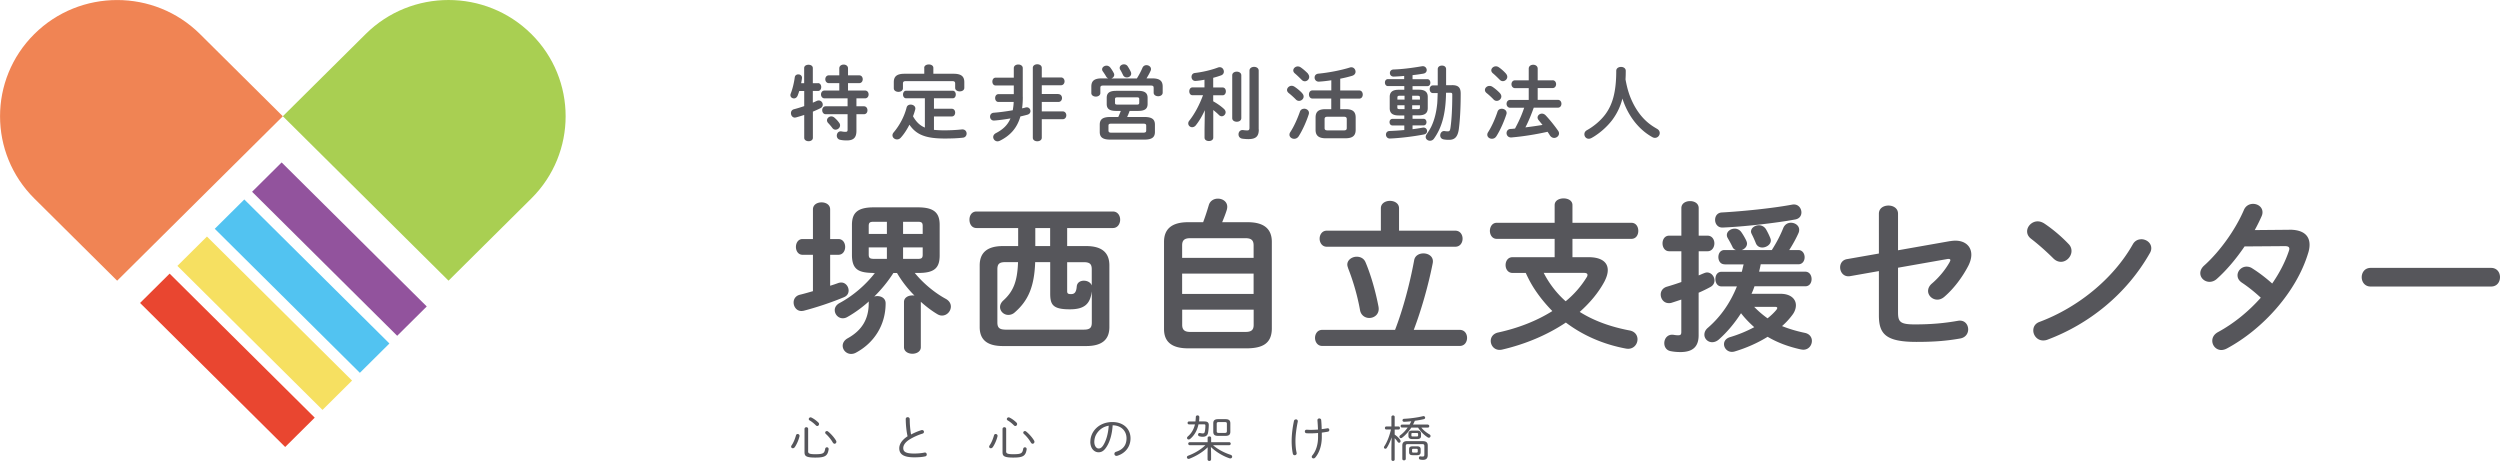
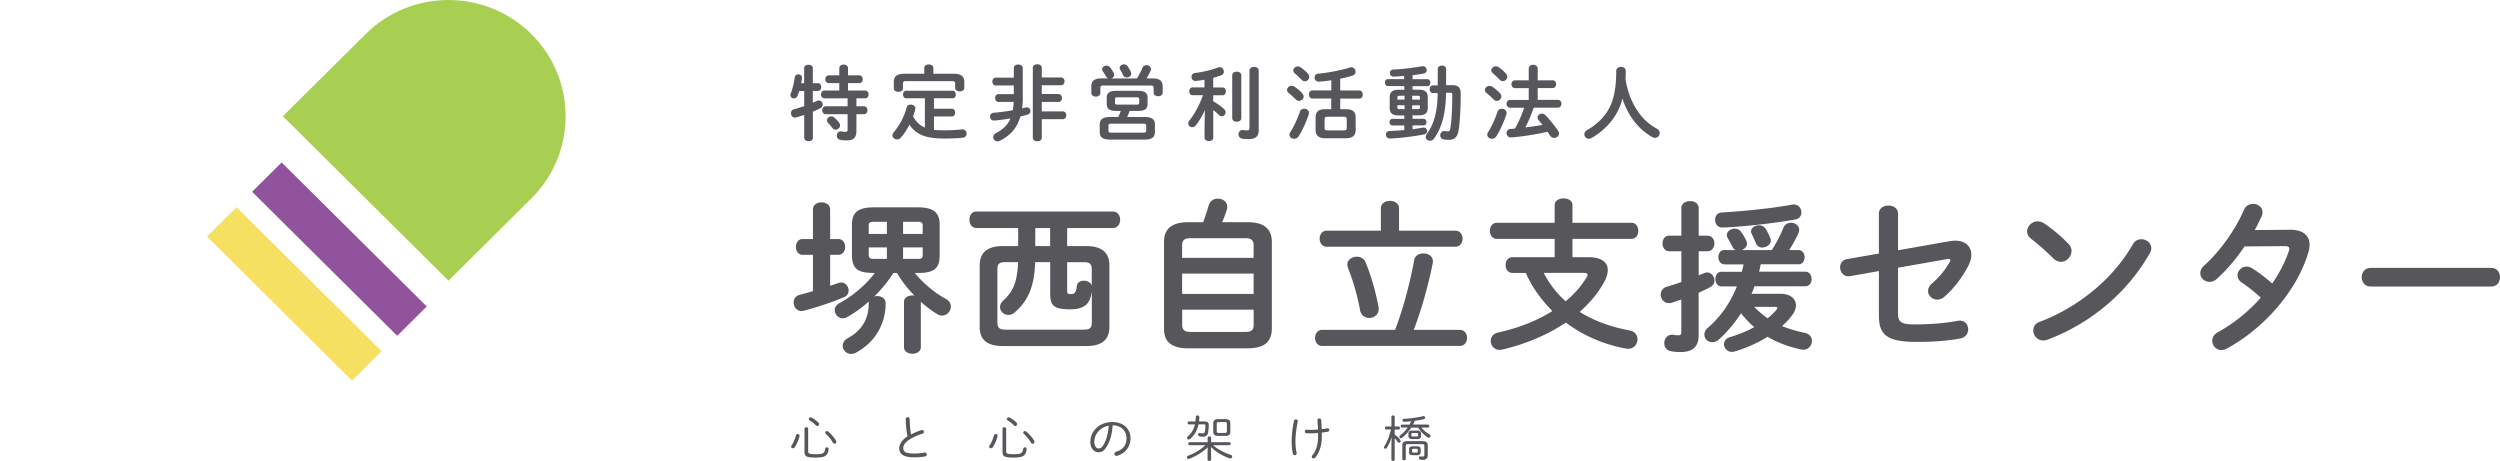
<svg xmlns="http://www.w3.org/2000/svg" width="960" height="177" fill="none">
  <path d="M314.123 31.928c.814 0 1.233.762 1.233 1.5 0 .74-.419 1.501-1.233 1.501h-2v4.502c.535-.231 1.046-.439 1.488-.67.279-.115.535-.184.768-.184.93 0 1.558.785 1.558 1.616 0 .508-.256 1.015-.884 1.362-.884.438-1.86.877-2.907 1.316v10.042c0 .877-.814 1.316-1.652 1.316-.837 0-1.674-.439-1.674-1.316V44.14c-1.14.37-2.21.693-3.14.947-.163.023-.326.07-.442.07-.954 0-1.512-.855-1.512-1.71 0-.669.349-1.292 1.163-1.5a52.747 52.747 0 003.931-1.2v-5.795h-1.908c-.186.623-.418 1.224-.604 1.732-.326.785-.884 1.108-1.419 1.108-.721 0-1.372-.508-1.372-1.247a1.5 1.5 0 01.093-.53c.697-1.71 1.325-4.341 1.581-6.35.117-.761.721-1.108 1.373-1.108.721 0 1.488.508 1.395 1.455-.07.623-.186 1.293-.326 1.939h1.163v-5.795c0-.877.815-1.292 1.675-1.292.861 0 1.652.415 1.652 1.292v5.795h2v-.023zm18.05 2.84c.93 0 1.372.761 1.372 1.5s-.442 1.5-1.372 1.5h-3.303v3.048h2.861c.93 0 1.372.762 1.372 1.547 0 .785-.442 1.5-1.372 1.5h-2.861v6.395c0 2.701-1.233 3.67-3.699 3.67-.953 0-1.767-.069-2.605-.253-.814-.185-1.233-.877-1.233-1.57 0-.947.675-1.847 1.838-1.64.465.093.93.162 1.489.162.604 0 .814-.184.814-.784v-5.98H317.1c-.884 0-1.372-.761-1.372-1.547 0-.784.465-1.5 1.372-1.5h8.374v-3.047h-8.839c-.884 0-1.372-.762-1.372-1.501 0-.739.465-1.5 1.372-1.5h5.652v-2.84h-4.001c-.883 0-1.372-.762-1.372-1.5 0-.74.465-1.501 1.372-1.501h4.001v-2.678c0-.97.861-1.455 1.675-1.455.814 0 1.675.462 1.675 1.455v2.678h4.279c.931 0 1.373.762 1.373 1.5 0 .739-.442 1.5-1.373 1.5h-4.279v2.84h6.536zm-9.909 12.42c.232.323.326.623.326.946 0 .924-.861 1.662-1.745 1.662-.442 0-.884-.184-1.233-.67a18.64 18.64 0 00-1.628-1.915c-.279-.323-.419-.67-.419-1.016 0-.785.768-1.5 1.675-1.5.372 0 .791.161 1.163.461.675.6 1.303 1.224 1.838 2.009l.023.023zm36.401 2.678a41.06 41.06 0 004.024.184c2.07 0 4.466-.115 6.629-.346 1.233-.115 1.861.716 1.861 1.593 0 .716-.465 1.478-1.419 1.57-2.209.254-4.466.323-7.001.323-7.187 0-10.862-1.385-13.537-5.31-.93 1.824-2.024 3.555-3.303 4.964-.442.508-.954.692-1.465.692-.931 0-1.745-.692-1.745-1.57 0-.346.117-.715.442-1.108 2.28-2.7 4.094-6.071 4.978-9.557.186-.785.86-1.131 1.558-1.131 1.024 0 2.024.692 1.768 1.846a23.195 23.195 0 01-.861 2.632c1.07 1.916 2.466 3.486 4.559 4.34V37.746h-7.187c-.791 0-1.21-.716-1.21-1.455 0-.739.419-1.454 1.21-1.454h17.84c.814 0 1.21.715 1.21 1.454s-.372 1.455-1.21 1.455h-7.164v4.017h6.839c.86 0 1.302.715 1.302 1.477 0 .762-.442 1.477-1.302 1.477h-6.839v5.102l.023.047zm-3.768-23.802c0-.877.884-1.316 1.768-1.316s1.745.439 1.745 1.316v2.262h7.768c2.978 0 4.117 1.04 4.117 3.232v2.17c0 .924-.884 1.363-1.744 1.363-.861 0-1.768-.439-1.768-1.362v-1.64c0-.669-.279-.946-1.163-.946h-17.724c-.884 0-1.163.277-1.163.947v1.8c0 .924-.884 1.385-1.744 1.385-.861 0-1.768-.461-1.768-1.385v-2.332c0-2.193 1.14-3.232 4.117-3.232h7.583v-2.262h-.024zm37.867 11.058c0 1.64-.093 3.117-.279 4.479.465-.093.93-.185 1.326-.323.163-.023.326-.07.465-.07.861 0 1.419.716 1.419 1.455 0 .6-.349 1.154-1.163 1.385-.791.23-1.721.439-2.698.67-1.326 4.617-4.024 7.387-7.839 9.303-.325.162-.628.254-.953.254-.954 0-1.652-.808-1.652-1.662 0-.531.326-1.108 1.024-1.478 2.651-1.385 4.489-3.024 5.605-5.656-2.186.37-4.373.67-6.187.808-1.07.093-1.651-.692-1.651-1.5 0-.716.465-1.455 1.488-1.5 2.094-.162 4.722-.509 7.234-.947.163-1.04.326-2.101.349-3.186h-5.838c-.861 0-1.28-.762-1.28-1.5 0-.74.419-1.501 1.28-1.501h5.884v-3.325h-6.977c-.861 0-1.256-.762-1.256-1.5 0-.74.418-1.501 1.256-1.501h6.977v-3.648c0-.946.861-1.408 1.722-1.408.86 0 1.721.462 1.721 1.409v11.01l.023-.069zm13.654-.97c.93 0 1.395.762 1.395 1.501 0 .739-.465 1.5-1.395 1.5h-6.373v3.625h8.024c.931 0 1.396.762 1.396 1.5 0 .74-.465 1.501-1.396 1.501h-8.024v7.11c0 .901-.861 1.363-1.722 1.363-.86 0-1.721-.439-1.721-1.362V26.064c0-.923.861-1.385 1.721-1.385.861 0 1.722.462 1.722 1.385v3.67h7.35c.93 0 1.395.762 1.395 1.501 0 .739-.465 1.5-1.395 1.5h-7.35v3.371h6.373v.047zm30.144-6.025c.791-1.293 1.489-2.54 2.163-4.132.326-.693.931-.97 1.512-.97.884 0 1.745.6 1.745 1.5 0 .185-.023.44-.163.693-.465 1.062-1.023 2.009-1.558 2.886h2.256c2.861 0 3.954 1.016 3.954 3.14v2.331c0 .9-.861 1.386-1.721 1.386-.861 0-1.745-.462-1.745-1.386v-1.754c0-.785-.232-.97-1.256-.97h-17.933c-1.047 0-1.279.185-1.279.97v1.916c0 .877-.861 1.362-1.722 1.362-.86 0-1.744-.462-1.744-1.362v-2.493c0-2.147 1.116-3.14 3.954-3.14h2.559c-.326-.115-.628-.37-.861-.785-.279-.508-.767-1.246-1.256-1.94a1.25 1.25 0 01-.256-.76c0-.786.814-1.41 1.721-1.41.466 0 .977.232 1.373.67.511.693.977 1.386 1.326 2.078.162.277.232.531.232.762 0 .692-.512 1.2-1.116 1.408h9.815zm-7.931 12.467c-2.629 0-3.652-.808-3.652-2.678v-2.332c0-1.847 1.023-2.701 3.652-2.701h8.397c2.628 0 3.651.854 3.651 2.7v2.333c0 1.847-1.023 2.678-3.651 2.678h-3.257a22.33 22.33 0 01-.953 2.331h6.629c2.977 0 4.047.947 4.047 2.955v2.77c0 2.01-1.07 2.956-4.047 2.956h-13.096c-2.977 0-4.047-.947-4.047-2.955v-2.77c0-2.01 1.07-2.956 4.047-2.956h3.071c.348-.762.674-1.546.976-2.331h-1.767zm10.304 8.357c.953 0 1.209-.231 1.209-.855v-1.8c0-.623-.256-.808-1.209-.808h-12.119c-.93 0-1.163.184-1.163.808v1.8c0 .785.512.855 1.163.855h12.119zm-2.489-10.781c.605 0 1.023-.023 1.023-.716v-1.362c0-.577-.186-.716-1.023-.716h-7.257c-.814 0-1.023.162-1.023.716v1.362c0 .577.186.716 1.023.716h7.257zm-2.233-12.605c.116.254.163.508.163.715 0 .878-.814 1.455-1.652 1.455-.604 0-1.209-.277-1.488-.947-.326-.623-.628-1.316-1.024-1.939a1.363 1.363 0 01-.255-.785c0-.785.79-1.362 1.628-1.362.535 0 1.116.208 1.465.785.442.67.861 1.408 1.163 2.078zm28.424 14.798c-.977 2.147-2.117 4.086-3.396 5.702-.442.577-.977.785-1.466.785-.791 0-1.488-.623-1.488-1.455 0-.323.093-.669.372-1.015 2.07-2.609 3.861-5.957 5.303-9.812h-4.024c-.861 0-1.256-.762-1.256-1.5 0-.74.419-1.501 1.233-1.501h4.605v-2.955a29.85 29.85 0 01-3.349.462c-1.047.092-1.628-.716-1.628-1.547 0-.716.418-1.408 1.302-1.5 2.908-.347 6.234-1.109 8.862-2.102a1.93 1.93 0 01.698-.115c.954 0 1.558.854 1.558 1.708 0 .578-.325 1.155-1.023 1.409-.954.346-2 .67-3.07.946v3.717h3.605c.861 0 1.256.762 1.256 1.5 0 .74-.419 1.501-1.256 1.501h-3.605V38.9c1.558.854 3.14 1.985 4.186 2.978.373.37.582.808.582 1.224 0 .808-.698 1.546-1.489 1.546-.372 0-.791-.161-1.163-.577-.604-.6-1.372-1.247-2.093-1.824v10.597c0 .877-.814 1.316-1.675 1.316-.86 0-1.674-.439-1.674-1.316v-3.37l.116-7.111h-.023zm10.536-13.436c0-.947.884-1.409 1.745-1.409.86 0 1.744.462 1.744 1.409V45.34c0 .946-.86 1.408-1.744 1.408s-1.745-.462-1.745-1.408V28.927zm10.211 20.777c0 2.609-1.07 3.717-4 3.717-.791 0-1.722-.07-2.419-.185-.954-.184-1.373-.9-1.373-1.639 0-.923.628-1.8 1.838-1.639.418.07.814.115 1.581.115.419 0 .791-.115.791-.97V27.127c0-.97.884-1.454 1.768-1.454s1.768.484 1.768 1.454v22.578h.046zm16.631-13.921c.419.439.581.877.581 1.293 0 .923-.86 1.662-1.767 1.662-.419 0-.861-.161-1.21-.53-.791-.809-2-1.894-2.721-2.448-.465-.37-.675-.785-.675-1.2 0-.808.814-1.616 1.768-1.616.349 0 .721.115 1.116.369.954.623 2.164 1.616 2.908 2.447v.023zm.768 5.956c.93 0 1.86.624 1.86 1.616 0 .185-.023.37-.093.578-.93 2.885-2.465 6.233-3.861 8.403-.442.692-1.116.97-1.721.97-.954 0-1.814-.67-1.814-1.57 0-.324.093-.67.349-1.04 1.372-2.077 2.721-5.124 3.675-7.825.255-.762.93-1.108 1.581-1.108l.024-.024zm1.418-13.482c.373.439.535.877.535 1.293 0 .9-.79 1.662-1.674 1.662-.442 0-.884-.184-1.256-.6-.861-.854-1.838-1.8-2.559-2.401-.442-.37-.628-.785-.628-1.154 0-.808.791-1.547 1.745-1.547.348 0 .767.115 1.116.37.93.623 1.954 1.546 2.768 2.354l-.047.023zm9.025 9.58h-7.257c-.884 0-1.326-.784-1.326-1.569 0-.785.442-1.547 1.326-1.547h7.257V30.82a51.398 51.398 0 01-4.698.53c-1.117.07-1.722-.761-1.722-1.57 0-.715.442-1.407 1.489-1.5 3.675-.346 8.536-1.246 12.049-2.355a1.62 1.62 0 01.581-.092c.954 0 1.605.854 1.605 1.709 0 .623-.372 1.292-1.326 1.57a47.043 47.043 0 01-4.559 1.108v4.524h7.327c.884 0 1.326.785 1.326 1.57s-.442 1.547-1.326 1.547h-7.327v4.063h2.164c2.605 0 3.768.947 3.768 3.209v4.756c-.024 2.54-1.582 3.186-3.908 3.209h-7.583c-2.605 0-3.907-.947-3.907-3.21v-4.755c0-2.262 1.163-3.209 3.768-3.209h2.256v-4.063l.023-.023zm4.861 12.236c.722 0 1.07-.254 1.07-.877V45.71c0-.623-.348-.877-1.07-.877h-6.373c-.721 0-1.07.254-1.07.877v3.486c0 .693.442.854 1.07.877h6.373zm23.121-17.013h-6.234c-.768 0-1.163-.67-1.163-1.363s.419-1.316 1.163-1.316h6.234v-1.223c-1.396.115-2.768.23-4.024.253-.954.024-1.466-.669-1.466-1.362 0-.692.442-1.316 1.396-1.362 3.605-.115 7.583-.67 10.932-1.246 1.116-.185 1.814.67 1.814 1.454 0 .623-.372 1.224-1.302 1.385a70.918 70.918 0 01-4.141.577v1.547h5.676c.791 0 1.163.67 1.163 1.362 0 .693-.372 1.316-1.163 1.316h-5.676v1.362h2.443c2.372 0 3.396.947 3.396 2.747v4.364c-.024 2.17-1.466 2.7-3.396 2.747h-2.443v1.316h4.187c.791 0 1.163.623 1.163 1.293 0 .67-.372 1.246-1.163 1.246h-4.187v1.455a73.191 73.191 0 003.931-.6c1.047-.185 1.652.577 1.652 1.315 0 .578-.349 1.132-1.14 1.293-3.675.716-8.932 1.408-13.142 1.57-.977.023-1.512-.762-1.512-1.5 0-.693.442-1.363 1.396-1.386a108.5 108.5 0 005.652-.37V48.18h-4.512c-.768 0-1.163-.623-1.163-1.292 0-.67.418-1.247 1.163-1.247h4.512v-1.316h-2.21c-2.372 0-3.395-.947-3.395-2.747v-4.363c0-1.801 1.023-2.748 3.395-2.748h2.21v-1.362l-.046-.046zm.139 5.193v-1.477h-1.954c-.604 0-.79.208-.79.692v.785h2.767-.023zm0 3.648v-1.478h-2.768v.878c0 .53.326.6.791.6h1.977zm2.931-3.648h2.977v-.785c0-.484-.186-.692-.791-.692h-2.186v1.477zm2.186 3.648c.605 0 .791-.115.791-.6v-.878h-2.977v1.478h2.186zm10.816-6.233c-.116 7.895-1.558 13.297-4.652 17.591-.419.577-.977.785-1.512.785-.86 0-1.651-.6-1.651-1.454 0-.323.116-.693.419-1.108.604-.878 1.163-1.755 1.651-2.701 1.396-2.84 2.07-6.003 2.372-9.142.094-1.293.117-2.586.163-3.902h-1.744c-.884.07-1.326-.716-1.326-1.477 0-.762.419-1.455 1.233-1.455h1.861v-6.233c0-.947.79-1.385 1.628-1.385.837 0 1.581.438 1.581 1.385v6.14h2.094c2.814-.092 3.512 1.132 3.512 3.233 0 5.656-.279 10.296-.698 13.505-.418 3.21-1.651 4.248-3.768 4.248-.721 0-1.326-.023-2.07-.162-.954-.184-1.326-.854-1.326-1.546 0-.924.698-1.847 1.768-1.64.419.07.791.093 1.14.093.604 0 .86-.208 1.023-1.362.465-3.117.698-7.711.698-12.744 0-.53-.163-.715-.768-.715h-1.605l-.023.046zm20.701.115c.372.439.535.854.535 1.247 0 .946-.86 1.708-1.767 1.708-.419 0-.861-.161-1.21-.53-.791-.855-1.954-1.894-2.652-2.448-.465-.37-.674-.785-.674-1.2 0-.855.814-1.57 1.768-1.57.349 0 .721.092 1.116.346.954.623 2.117 1.616 2.884 2.447zm.698 5.98c.907 0 1.861.6 1.861 1.616a1.5 1.5 0 01-.093.53c-.931 2.886-2.442 6.234-3.838 8.404-.442.692-1.07.97-1.721.97-.907 0-1.768-.624-1.768-1.547 0-.324.093-.67.349-1.04 1.326-2.077 2.698-5.124 3.582-7.825.256-.785.93-1.108 1.628-1.108zm1.582-13.506c.372.416.535.854.535 1.247 0 .9-.814 1.662-1.721 1.662-.419 0-.861-.185-1.233-.6-.861-.854-1.814-1.8-2.559-2.401-.442-.37-.628-.785-.628-1.154 0-.808.814-1.547 1.768-1.547.349 0 .767.115 1.116.37.931.622 1.977 1.569 2.722 2.4v.023zm17.91 2.563c.93 0 1.372.762 1.372 1.5 0 .74-.442 1.5-1.372 1.5h-5.699v4.526h7.746c.93 0 1.372.762 1.372 1.5 0 .74-.442 1.5-1.372 1.5h-9.258c-.93 2.587-1.93 5.126-3.21 7.573 2.187-.277 4.397-.577 6.583-.946a285.123 285.123 0 01-1.489-1.824c-.279-.346-.418-.693-.418-1.016 0-.808.79-1.5 1.674-1.5.466 0 .954.184 1.396.623 1.465 1.547 3.396 3.901 4.815 5.956.256.346.349.692.349 1.039 0 .946-.908 1.708-1.861 1.708-.582 0-1.163-.277-1.628-.946-.256-.439-.582-.924-.907-1.409-4.745 1.062-9.537 1.801-13.817 2.17-1.256.116-1.93-.784-1.93-1.662 0-.762.511-1.547 1.512-1.593.581-.023 1.139-.092 1.744-.161.605-1.154 1.233-2.355 1.768-3.555.674-1.455 1.233-2.932 1.744-4.433h-5.396c-.884 0-1.372-.762-1.372-1.5 0-.74.465-1.501 1.372-1.501h7.141v-4.525h-5.257c-.884 0-1.372-.762-1.372-1.5 0-.74.465-1.501 1.372-1.501h5.257v-4.479c0-1.016.86-1.5 1.721-1.5.861 0 1.721.508 1.721 1.5v4.479h5.699v-.023zm29.423 5.263c1.047 2.978 2.536 5.841 4.559 8.311 1.07 1.293 2.303 2.494 3.675 3.486.768.577 1.582 1.062 2.443 1.57.767.416 1.07 1.039 1.07 1.64 0 .946-.791 1.846-1.838 1.846-.279 0-.628-.07-.954-.254-5.256-2.886-9.443-8.265-11.536-14.844a23.083 23.083 0 01-3.862 8.172c-2.023 2.701-5.07 5.356-7.954 6.95-.373.207-.768.322-1.117.322-1.023 0-1.675-.854-1.675-1.731 0-.6.28-1.154.954-1.547 2.535-1.408 5.187-3.555 7.071-6.071 2.721-3.671 4.21-8.427 4.21-16.738 0-1.015.93-1.5 1.838-1.5.907 0 1.814.508 1.814 1.5 0 1.154-.023 2.263-.093 3.302.349 1.893.767 3.74 1.395 5.563v.023zM306.308 166.657c.418 0 .837.37.698.901-.373 1.547-1.117 3.14-1.768 4.086-.233.346-.535.485-.791.485-.349 0-.651-.254-.651-.6 0-.162.046-.3.162-.485.722-1.016 1.303-2.447 1.698-3.856.093-.369.373-.531.652-.531zm4 6.58c0 .854.373 1.177 2.768 1.177 3.071 0 3.489-.346 3.792-2.054.069-.416.372-.601.674-.601.372 0 .721.278.651.808-.395 2.563-1.442 3.14-5.14 3.14-3.698 0-4.117-.669-4.117-2.124v-8.865c0-.461.372-.669.698-.669.372 0 .698.208.698.669v8.565l-.024-.046zm3.955-10.966c.186.185.255.37.255.577 0 .393-.325.739-.674.739-.186 0-.372-.069-.558-.254-.698-.739-1.722-1.524-2.35-1.87-.255-.138-.372-.346-.372-.531 0-.346.303-.669.675-.669.093 0 .209 0 .325.069.931.439 1.908 1.154 2.675 1.916l.024.023zm6.745 6.857c.093.161.163.369.163.508 0 .438-.326.761-.698.761-.233 0-.465-.138-.675-.461-.674-1.201-1.791-2.54-2.675-3.302-.162-.161-.255-.346-.255-.507 0-.324.279-.601.628-.601.162 0 .325.046.488.185 1 .762 2.396 2.332 3.024 3.44v-.023zm26.795-8.219c0-.462.372-.716.744-.716.373 0 .791.254.791.785 0 2.147.21 4.202.512 5.864a23.248 23.248 0 013.954-1.662c.093-.046.186-.046.279-.046.442 0 .721.346.721.692 0 .277-.163.578-.581.693-1.605.485-3.512 1.339-4.955 2.239-1.744 1.085-2.419 2.286-2.419 3.279 0 1.477 1.024 2.123 4.234 2.123 1.465 0 2.977-.161 3.884-.369.582-.138.907.3.907.739 0 .323-.163.623-.581.715-1.093.254-2.512.37-4.234.37-4.233 0-5.745-1.293-5.745-3.486 0-1.501.977-3.163 3.187-4.594-.419-1.893-.675-4.179-.698-6.695v.069zm34.541 5.748c.419 0 .837.37.698.901-.373 1.547-1.117 3.14-1.768 4.086-.233.346-.535.485-.791.485-.349 0-.651-.254-.651-.6 0-.162.046-.3.163-.485.721-1.016 1.302-2.447 1.698-3.856.093-.369.372-.531.651-.531zm4.001 6.58c0 .854.372 1.177 2.767 1.177 3.071 0 3.489-.346 3.792-2.054.07-.416.372-.601.674-.601.372 0 .721.278.652.808-.396 2.563-1.443 3.14-5.141 3.14s-4.117-.669-4.117-2.124v-8.865c0-.461.372-.669.698-.669.372 0 .698.208.698.669v8.565l-.023-.046zm3.977-10.966c.186.185.256.37.256.577 0 .393-.326.739-.675.739-.186 0-.372-.069-.558-.254-.698-.739-1.721-1.524-2.349-1.87-.256-.138-.372-.346-.372-.531 0-.346.302-.669.674-.669a.6.6 0 01.326.069c.93.439 1.907 1.154 2.675 1.916l.023.023zm6.745 6.857c.093.161.163.369.163.508 0 .438-.326.761-.698.761-.232 0-.465-.138-.674-.461-.675-1.201-1.791-2.54-2.675-3.302-.163-.161-.256-.346-.256-.507 0-.324.279-.601.628-.601.163 0 .326.046.488.185 1.001.762 2.396 2.332 3.024 3.44v-.023zm21.632.508c0-3.994 3.373-7.573 8.443-7.573 4.35 0 6.978 2.701 6.978 6.257 0 3.301-2.07 5.771-5.071 6.695-.116.046-.232.046-.325.046a.767.767 0 01-.791-.785c0-.346.186-.67.675-.808 2.605-.808 3.977-2.517 3.977-5.171 0-2.655-1.861-4.918-5.327-4.987-.209 3.463-1.093 6.372-2.326 8.265-1.046 1.639-2 2.101-3.093 2.101-1.605 0-3.163-1.409-3.163-4.087l.023.047zm4.861-5.426a6.727 6.727 0 00-2.07 1.801c-.372.462-.651.993-.884 1.524a6.59 6.59 0 00-.395 2.124c0 1.57.791 2.562 1.651 2.562.605 0 1.163-.254 1.791-1.246 1.093-1.732 1.884-4.318 2.094-7.503-.768.138-1.512.369-2.187.738zm40.24 7.48c-1.861 1.893-4.536 3.486-7.118 4.479-.093.046-.186.046-.279.046a.623.623 0 01-.628-.623c0-.231.139-.462.465-.6 2.466-.901 4.978-2.424 6.629-4.041h-6.001a.559.559 0 01-.581-.577c0-.277.186-.577.581-.577h6.862v-1.662c0-.369.349-.554.674-.554.349 0 .675.162.675.554v1.662h6.931a.56.56 0 01.582.577c0 .3-.186.577-.582.577h-6.21c1.791 1.593 4.419 2.955 6.768 3.694.396.139.582.416.582.716 0 .346-.256.669-.698.669-.093 0-.209 0-.325-.046-2.466-.808-5.28-2.493-7.141-4.34l.07 2.355v2.401c0 .392-.326.6-.675.6-.326 0-.675-.208-.675-.6v-2.424l.047-2.286h.047zm-1.256-9.857c1.279 0 1.674.577 1.628 1.523-.047 1.178-.117 2.055-.303 2.932-.232 1.039-1.046 1.431-2.023 1.431a4.88 4.88 0 01-1.21-.161c-.418-.092-.581-.37-.581-.67 0-.369.279-.692.791-.6.372.069.674.139 1 .139.395 0 .674-.139.767-.554.163-.67.256-1.478.256-2.471 0-.369-.139-.461-.581-.461h-2.07c-.489 2.378-1.605 4.271-3.187 5.586a.89.89 0 01-.582.231c-.372 0-.628-.254-.628-.577 0-.185.093-.392.303-.577 1.372-1.177 2.279-2.701 2.744-4.64h-2.256c-.372 0-.581-.254-.581-.554 0-.3.209-.577.581-.577h2.443c.069-.578.116-1.132.139-1.709 0-.415.326-.623.675-.623.325 0 .674.231.674.669 0 .577-.046 1.108-.116 1.639h2.14l-.023.024zm5.256 5.54c-1.209 0-1.884-.3-1.907-1.593v-3.209c0-1.154.558-1.616 1.907-1.616h2.745c1.349 0 1.907.462 1.907 1.616v3.209c0 1.155-.558 1.593-1.907 1.593H467.8zm2.442-1.131c.582 0 .884-.092.884-.716v-2.747c0-.554-.162-.716-.884-.716h-2.139c-.698 0-.884.162-.884.716v2.747c0 .554.163.716.884.716h2.139zm27.377-5.217c.419 0 .838.323.721.9-.511 2.493-.884 5.24-.884 7.341 0 1.893.163 3.417.442 4.594.14.577-.302.947-.744.947-.302 0-.605-.185-.698-.577-.302-1.385-.465-3.048-.465-4.918 0-2.239.326-5.055.884-7.641.093-.439.419-.623.767-.623l-.023-.023zm5.699 5.379c-.698 0-1.117 0-1.628-.047-.419 0-.628-.369-.628-.669 0-.37.256-.716.697-.67.442 0 .884.047 1.489.047.907 0 1.884-.047 2.861-.116a88.27 88.27 0 00-.209-3.532c-.047-.485.349-.739.697-.739.349 0 .698.208.745.624.093 1.108.163 2.285.186 3.486a37.543 37.543 0 002.186-.324c.465-.069.745.254.745.624 0 .3-.163.6-.535.669-.675.139-1.512.254-2.35.37v1.708c0 3.301-1 6.071-2.488 7.826-.233.277-.466.369-.698.369-.372 0-.675-.254-.675-.623 0-.162.07-.369.256-.577 1.372-1.662 2.163-4.109 2.163-6.995v-1.57a30.71 30.71 0 01-2.814.139zm29.028-1.478c-.372 0-.535-.277-.535-.577 0-.3.163-.577.535-.577h1.954v-3.671c0-.369.325-.577.628-.577.325 0 .628.185.628.577v3.671h1.488c.373 0 .535.277.535.577 0 .3-.162.577-.535.577h-1.488v1.962c.86.578 1.605 1.247 2.07 1.963.14.207.186.392.186.577 0 .369-.256.577-.558.577-.21 0-.419-.115-.582-.369a7.332 7.332 0 00-1.116-1.362v8.149c0 .369-.303.577-.628.577-.303 0-.628-.185-.628-.577v-4.617l.093-3.879c-.465 1.408-1.093 2.863-1.838 4.017-.162.277-.372.37-.581.37a.524.524 0 01-.535-.531c0-.139.046-.277.163-.439 1.093-1.662 1.977-3.994 2.535-6.441h-1.768l-.023.023zm15.979-1.847c.349 0 .512.254.512.554 0 .254-.163.554-.512.554h-2.535c.861 1.085 1.954 1.94 3.163 2.632.256.162.373.369.373.6 0 .347-.28.67-.652.67a.853.853 0 01-.395-.116c-1.419-.9-2.768-2.239-3.745-3.786h-2.582c-1 1.524-2.209 2.886-3.558 3.902a.75.75 0 01-.442.161.57.57 0 01-.582-.554c0-.184.093-.392.349-.577 1.047-.762 2.024-1.8 2.838-2.955h-2.21c-.349 0-.512-.277-.512-.554s.163-.554.512-.554h2.907c.256-.415.466-.854.675-1.293-.93.116-1.861.162-2.698.208-.465 0-.675-.277-.675-.577 0-.254.186-.554.605-.577 2.256-.093 5.164-.485 7.234-.993.07 0 .163-.046.209-.046.396 0 .651.3.651.623 0 .254-.162.485-.581.577a37.3 37.3 0 01-3.373.601c-.209.484-.442.969-.697 1.431h5.721v.069zm-1.93 6.326c1.279 0 1.861.554 1.861 1.639v3.67c0 1.316-.628 1.87-1.838 1.87-.349 0-.791-.046-1.093-.115-.326-.069-.465-.346-.465-.623 0-.347.232-.67.628-.601.232.047.605.07.837.07.419 0 .628-.208.628-.716v-3.324c0-.577-.256-.739-.791-.739h-5.559c-.558 0-.791.162-.791.739v4.917c0 .369-.325.577-.651.577-.349 0-.674-.185-.674-.577v-5.125c0-1.085.558-1.685 1.837-1.685h6.094l-.023.023zm-4.094-.808c-.837 0-1.442-.254-1.465-1.178v-.877c0-.762.395-1.2 1.465-1.2h1.907c1.047 0 1.466.438 1.466 1.2v.877c0 .762-.419 1.178-1.466 1.178h-1.907zm.116 6.187c-.814 0-1.302-.254-1.325-1.155v-1.108c0-.831.442-1.131 1.325-1.131h1.768c.907 0 1.349.3 1.349 1.131v1.108c0 .832-.442 1.155-1.349 1.155h-1.768zm1.582-7.18c.326 0 .558-.046.558-.416v-.507c0-.301-.116-.416-.558-.416h-1.488c-.466 0-.535.115-.535.416v.507c0 .301.069.416.535.416h1.488zm-.046 6.187c.302 0 .465-.092.465-.415v-.601c0-.323-.163-.438-.465-.438h-1.256c-.326 0-.466.115-.466.438v.601c0 .323.163.415.466.415h1.256zm-225.178-64.063a57.146 57.146 0 003.163-1.062 3.844 3.844 0 011.07-.185c1.721 0 2.861 1.57 2.861 3.093 0 1.016-.512 2.009-1.721 2.517-4.699 2.008-10.839 4.017-15.468 5.217a4.498 4.498 0 01-.953.116c-1.838 0-2.978-1.639-2.978-3.279 0-1.246.698-2.516 2.349-2.955 1.582-.369 3.303-.877 5.071-1.385V97.838h-4.001c-1.651 0-2.535-1.5-2.535-3.024s.884-3.024 2.535-3.024h4.001V80.408c0-1.823 1.652-2.7 3.303-2.7s3.303.877 3.303 2.7V91.79h3.163c1.721 0 2.605 1.5 2.605 3.024s-.884 3.024-2.605 3.024h-3.163v11.89zm16.421-4.918c-5.187-.115-7.978-1.062-8.048-6.74V86.364c0-4.664 2.164-6.742 8.374-6.742h16.933c6.21 0 8.374 2.078 8.374 6.742v11.704c0 4.663-1.838 6.741-8.048 6.741h-1.512c3.163 3.902 7.606 7.619 11.909 9.95 1.395.762 1.954 1.893 1.954 2.955 0 1.755-1.466 3.463-3.42 3.463-.581 0-1.209-.185-1.837-.577-2.024-1.2-4.187-2.84-6.28-4.71v17.43c0 1.639-1.582 2.517-3.233 2.517-1.652 0-3.233-.878-3.233-2.517v-17.36c0-1.709 1.651-2.517 3.233-2.517.256 0 .581 0 .814.07a42.634 42.634 0 01-6.722-8.681h-1.396c-2.093 3.279-4.559 6.28-7.35 9.05a3.937 3.937 0 011.14-.185c1.651 0 3.233.878 3.233 2.771 0 8.311-4.373 15.167-11.351 18.93a3.823 3.823 0 01-1.907.508c-1.838 0-3.233-1.501-3.233-3.14 0-1.015.581-2.147 1.953-2.885 5.443-3.025 8.048-7.365 8.048-13.46 0-.253 0-.507.07-.692-2.605 2.332-5.443 4.409-8.373 6.048a3.341 3.341 0 01-1.652.439c-1.768 0-3.093-1.501-3.093-3.14 0-1.015.581-2.008 1.837-2.701 5.327-2.839 10.211-7.179 13.561-11.52h-.768l.023-.046zm5.373-14.983v-4.663h-5.14c-1.465 0-1.838.37-1.838 1.64v3.023h6.978zm0 9.581v-4.41h-6.978v2.771c0 1.385.582 1.57 1.838 1.64h5.14zm6.211-9.58h7.536v-3.025c0-1.246-.372-1.639-1.838-1.639h-5.698v4.663zm0 5.17v4.41h5.698c1.466 0 1.838-.37 1.838-1.639v-2.77h-7.536zm70.291-.508c6.28 0 8.931 2.702 8.931 7.434v23.664c0 4.709-2.675 7.295-8.931 7.295h-31.936c-6.28 0-8.932-2.586-8.932-7.295v-23.664c0-4.709 2.652-7.433 8.932-7.433h5.838v-6.926h-15.979c-1.838 0-2.722-1.57-2.722-3.209s.884-3.14 2.722-3.14h52.357c1.838 0 2.792 1.57 2.792 3.14s-.954 3.209-2.792 3.209H409.79v6.926h7.281zm2.163 17.5c-.628 5.033-3.164 6.787-8.42 6.787-6.466 0-7.536-1.708-7.536-6.048v-12.074h-5.769c-.325 9.373-2.651 14.775-7.792 19.253a3.628 3.628 0 01-2.535 1.016c-1.721 0-3.163-1.385-3.163-3.024 0-.808.372-1.708 1.256-2.516 3.744-3.394 5.396-7.111 5.652-14.729h-4.885c-2.419 0-3.047.808-3.047 2.77v20.385c0 2.193.954 2.701 3.047 2.77h30.168c2.419 0 3.047-.808 3.047-2.77v-11.82h-.023zm-15.98-24.425h-5.698v6.926h5.698v-6.926zm6.536 24.24c0 .878.326 1.131 1.466 1.131 1.209 0 2.023-.507 2.209-2.885.117-1.57 1.396-2.263 2.722-2.263s2.605.624 3.047 1.824v-6.164c0-1.939-.628-2.77-3.047-2.77h-6.397v11.127zm46.45 21.955c-6.396 0-9.257-2.586-9.257-7.411V92.875c0-4.848 2.861-7.55 9.257-7.55h5.768c.815-2.146 1.512-4.34 2.164-6.533.511-1.754 2.023-2.516 3.489-2.516 1.837 0 3.605 1.131 3.605 3.14 0 .37-.07.761-.186 1.2-.512 1.64-1.14 3.21-1.768 4.71h9.816c6.396 0 9.257 2.7 9.257 7.549v33.474c-.116 5.841-4.001 7.296-9.257 7.411H456.24zm25.144-39.523c0-1.709-.628-2.77-3.047-2.77h-21.353c-2.419 0-3.047 1.061-3.047 2.77v4.779h27.447v-4.78zm-27.447 18.63h27.447v-7.803h-27.447v7.803zm24.423 14.591c2.419 0 3.047-1.016 3.047-2.702v-5.84h-27.446v5.84c0 2.009 1.07 2.702 3.047 2.702h21.352zm57.335-.762c3.164-8.173 5.769-18.192 7.35-26.803.326-1.755 1.908-2.586 3.559-2.586 2.024 0 4.047 1.316 3.559 3.763-1.652 8.427-4.373 17.984-7.28 25.603h17.677c1.838 0 2.791 1.5 2.791 3.07 0 1.57-.953 3.094-2.791 3.094h-52.869c-1.768 0-2.722-1.57-2.722-3.094 0-1.524.954-3.07 2.722-3.07h28.028l-.024.023zm-5.442-46.726c0-1.893 1.767-2.84 3.489-2.84 1.721 0 3.489.947 3.489 2.84v8.61h21.608c1.837 0 2.791 1.501 2.791 3.071 0 1.57-.954 3.094-2.791 3.094h-49.381c-1.767 0-2.721-1.57-2.721-3.094 0-1.523.954-3.07 2.721-3.07h20.795V79.97zm-12.561 23.016c-.186-.507-.325-.946-.325-1.385 0-1.823 1.837-3.024 3.605-3.024 1.396 0 2.791.623 3.419 2.193 2.28 5.402 4.001 11.959 4.954 16.991.512 2.771-1.511 4.341-3.558 4.341-1.582 0-3.233-1.016-3.559-3.14-.884-4.964-2.466-10.689-4.559-15.976h.023zm92.342-4.224c4.745 0 7.35 1.823 7.35 4.963 0 1.316-.442 2.77-1.326 4.479-2.349 4.34-5.629 8.172-9.444 11.566 5.397 3.394 11.793 5.725 19.073 7.11 2.164.37 3.117 1.893 3.117 3.394 0 2.078-1.721 4.086-4.442 3.578-8.49-1.569-16.422-4.963-23.074-9.996-7.234 4.848-15.724 8.357-24.469 10.389a5.111 5.111 0 01-.954.115c-2.163 0-3.419-1.754-3.419-3.463 0-1.385.884-2.77 2.791-3.209 7.862-1.708 14.956-4.524 20.864-8.241-2.535-2.586-4.815-5.356-6.792-8.357-1.326-2.009-2.419-4.087-3.419-6.28h-5.071c-1.767 0-2.675-1.5-2.675-3.024s.884-3.024 2.675-3.024h16.166V91.72h-22.26c-1.721 0-2.605-1.57-2.605-3.07 0-1.501.884-3.094 2.605-3.094h22.26v-6.788c0-1.754 1.721-2.585 3.419-2.585s3.419.808 3.419 2.585v6.787h22.632c1.768 0 2.652 1.501 2.652 3.094s-.884 3.07-2.652 3.07h-22.632v7.042h6.211zm-17.236 6.048c2.093 4.086 5.001 7.873 8.42 10.874a36.634 36.634 0 008.048-9.189c.256-.369.326-.692.326-.946 0-.508-.442-.762-1.396-.762h-15.398v.023zm59.499.947c.697-.254 1.325-.577 1.953-.808.442-.185.884-.323 1.256-.323 1.652 0 2.861 1.569 2.861 3.07 0 1.016-.511 1.939-1.581 2.516a54.385 54.385 0 01-4.513 2.193v16.368c0 4.271-2.163 6.418-6.978 6.418-1.279 0-2.605-.115-3.605-.323-1.768-.254-2.605-1.639-2.605-3.093 0-1.755 1.256-3.533 3.559-3.209a9.414 9.414 0 001.768.184c.883 0 1.209-.254 1.209-1.246v-12.467c-1.326.439-2.605.878-3.791 1.247-.372.115-.698.115-1.024.115-1.907 0-3.093-1.639-3.093-3.324 0-1.2.698-2.447 2.279-2.955a105.01 105.01 0 005.652-1.824v-11.82h-4.698c-1.652 0-2.535-1.5-2.535-3.024s.883-2.955 2.535-2.955h4.698V79.924c0-1.824 1.652-2.702 3.35-2.702 1.698 0 3.303.878 3.303 2.702v10.573h3.419c1.721 0 2.605 1.5 2.605 2.955 0 1.454-.884 3.024-2.605 3.024h-3.419v9.281zm9.908-4.271c-1.581 0-2.349-1.385-2.349-2.77 0-1.386.768-2.701 2.349-2.701h4.373a2.137 2.137 0 01-1.326-1.247 46.042 46.042 0 00-1.767-3.278c-.256-.439-.373-.808-.373-1.247 0-1.385 1.466-2.447 3.047-2.447.884 0 1.908.438 2.536 1.385.581.808 1.256 1.94 1.837 3.14.186.438.326.808.326 1.2 0 1.2-.954 2.147-2.094 2.517h11.607c1.954-3.094 3.303-5.726 4.443-8.565.581-1.316 1.721-1.94 2.907-1.94 1.582 0 3.164 1.062 3.164 2.701 0 .44-.07.809-.256 1.247-.884 2.009-2.163 4.34-3.559 6.534h3.489c1.582 0 2.419 1.385 2.419 2.77s-.814 2.701-2.419 2.701h-14.444c-.186.946-.373 1.893-.628 2.839h17.747c1.581 0 2.419 1.386 2.419 2.84s-.814 2.77-2.419 2.77h-19.515a24.047 24.047 0 01-1.14 2.886h11.165c3.745 0 5.884 1.893 5.884 4.409 0 1.062-.372 2.401-1.325 3.648a27.485 27.485 0 01-4.001 4.34c2.652 1.062 5.582 1.939 8.676 2.586 1.954.369 2.791 1.754 2.791 3.093 0 1.709-1.256 3.394-3.303 3.394-.325 0-.628-.069-.953-.115-4.815-1.062-9.002-2.632-12.747-4.848-3.745 2.331-8.117 4.27-12.56 5.609a3.904 3.904 0 01-1.14.185c-1.837 0-3.047-1.501-3.047-2.955 0-1.131.698-2.193 2.28-2.701a49.467 49.467 0 009.327-3.832c-1.838-1.639-3.559-3.394-5.071-5.356-2.419 3.763-5.257 7.18-8.49 10.065-.884.762-1.767 1.062-2.605 1.062-1.651 0-2.977-1.316-2.977-2.886 0-.877.372-1.823 1.326-2.631 4.954-4.271 8.629-9.627 11.165-15.907h-5.908c-1.582 0-2.35-1.385-2.35-2.839 0-1.455.768-2.77 2.35-2.77h7.792c.255-.947.441-1.893.697-2.84h-7.35v-.046zm29.54-19.9c0 1.2-.698 2.4-2.419 2.7-7.536 1.386-19.771 2.771-27.819 3.094-1.907.07-2.907-1.454-2.907-2.955 0-1.385.814-2.77 2.652-2.84 7.792-.438 19.282-1.57 27.004-3.023 2.163-.37 3.489 1.315 3.489 3.024zm-19.352 7.318c0-1.385 1.512-2.4 3.047-2.4 1.024 0 2.093.507 2.721 1.569a27.27 27.27 0 011.652 3.394c.116.323.186.623.186.877 0 1.57-1.721 2.7-3.303 2.7-1.023 0-1.954-.507-2.419-1.569a39.755 39.755 0 00-1.582-3.532c-.186-.37-.325-.762-.325-1.062l.023.023zm1.21 28.927a37.136 37.136 0 005.14 4.409c1.326-1.062 2.465-2.147 3.349-3.209.256-.323.373-.577.373-.762 0-.323-.326-.438-.884-.438h-7.978zm75.291-25.233a11.855 11.855 0 011.954-.185c3.792 0 6.141 2.193 6.141 5.402 0 1.247-.372 2.701-1.14 4.225-2.279 4.409-5.629 8.865-9.257 11.958-.884.762-1.838 1.062-2.652 1.062-1.954 0-3.559-1.569-3.559-3.324 0-.947.442-2.008 1.512-2.886 2.791-2.401 5.187-5.356 6.792-8.241.116-.324.256-.508.256-.693 0-.439-.442-.577-1.21-.439l-18.887 3.325v17.106c0 3.717.815 4.664 6.467 4.664 6.14 0 11.211-.439 16.537-1.385 2.536-.439 3.931 1.385 3.931 3.324 0 1.501-.953 3.094-3.047 3.463-5.652 1.016-10.769 1.316-16.793 1.316-11.863 0-14.445-3.071-14.445-10.204v-16.991l-11.025 1.939c-2.465.438-3.861-1.501-3.861-3.394 0-1.385.814-2.84 2.652-3.14l12.234-2.147V82.072c0-2.147 1.838-3.14 3.675-3.14 1.838 0 3.675 1.016 3.675 3.14v14.036l20.027-3.532.023.023zm45.427 1.085c.814.808 1.139 1.754 1.139 2.7 0 2.148-1.907 4.156-4.047 4.156-.953 0-1.954-.369-2.861-1.246-2.861-2.84-5.838-5.472-8.629-7.619-1.07-.808-1.512-1.824-1.512-2.84 0-1.939 1.837-3.832 4.047-3.832.814 0 1.652.254 2.535.809 2.908 1.939 6.327 4.709 9.328 7.872zm27.911-1.824c1.954 0 3.861 1.385 3.861 3.463 0 .623-.186 1.316-.628 2.008-9.001 15.791-23.445 27.173-39.169 33.083a4.519 4.519 0 01-1.721.323c-2.28 0-3.792-1.939-3.792-3.833 0-1.385.698-2.701 2.466-3.324 14.398-5.402 28.144-16.299 35.75-29.758.768-1.385 2.024-1.939 3.233-1.939v-.023zm56.708-3.648c5.256-.069 7.931 2.009 7.931 5.795 0 1.016-.186 2.147-.581 3.324-4.443 14.591-17.119 28.95-31.192 36.499-.697.37-1.465.577-2.093.577-2.024 0-3.489-1.708-3.489-3.532 0-1.246.628-2.516 2.279-3.393 6.025-3.279 11.654-7.873 16.352-13.159-2.791-2.586-5.257-4.456-7.35-5.841-1.14-.808-1.582-1.755-1.582-2.77 0-1.709 1.512-3.325 3.489-3.325a3.87 3.87 0 012.21.693c2.466 1.57 5.001 3.463 7.606 5.794 2.791-4.017 5.001-8.311 6.396-12.466.117-.323.186-.623.186-.877 0-.693-.511-1.016-1.721-1.016l-15.468.115c-3.233 4.78-6.977 9.189-10.652 12.467-.884.808-1.908 1.131-2.792 1.131-1.953 0-3.558-1.501-3.558-3.324 0-.947.442-2.009 1.511-2.955 5.908-5.287 11.909-13.598 15.212-21.263.698-1.708 2.164-2.4 3.559-2.4 1.838 0 3.605 1.246 3.605 3.208a3.5 3.5 0 01-.325 1.501 67.212 67.212 0 01-2.652 5.356l13.049-.115.07-.024zm77.641 14.66c2.279 0 3.419 1.755 3.419 3.578 0 1.824-1.14 3.579-3.419 3.579h-46.264c-2.279 0-3.419-1.824-3.419-3.579 0-1.754 1.14-3.578 3.419-3.578h46.264z" fill="#56565B" />
-   <path d="M13.178 13.077c17.549-17.418 46.068-17.418 63.617 0l31.809 31.571-63.618 63.142-31.808-31.57c-17.55-17.419-17.55-45.725 0-63.143z" fill="#F08454" />
  <path d="M108.613 44.635l31.809-31.571c17.549-17.418 46.068-17.418 63.618 0 17.549 17.418 17.549 45.724 0 63.142l-31.809 31.571-63.618-63.142z" fill="#A9CF52" />
-   <path d="M65.134 105.074l-11.349 11.264 55.723 55.306 11.349-11.264-55.723-55.306z" fill="#E94630" />
-   <path d="M79.469 90.833L68.12 102.097l55.723 55.306 11.349-11.263-55.723-55.307z" fill="#F6E061" />
-   <path d="M93.813 76.592L82.465 87.856l55.722 55.306 11.349-11.263-55.723-55.307z" fill="#52C3F1" />
+   <path d="M79.469 90.833l55.723 55.306 11.349-11.263-55.723-55.307z" fill="#F6E061" />
  <path d="M108.148 62.374L96.799 73.638l55.723 55.307 11.349-11.264-55.723-55.307z" fill="#92539D" />
</svg>